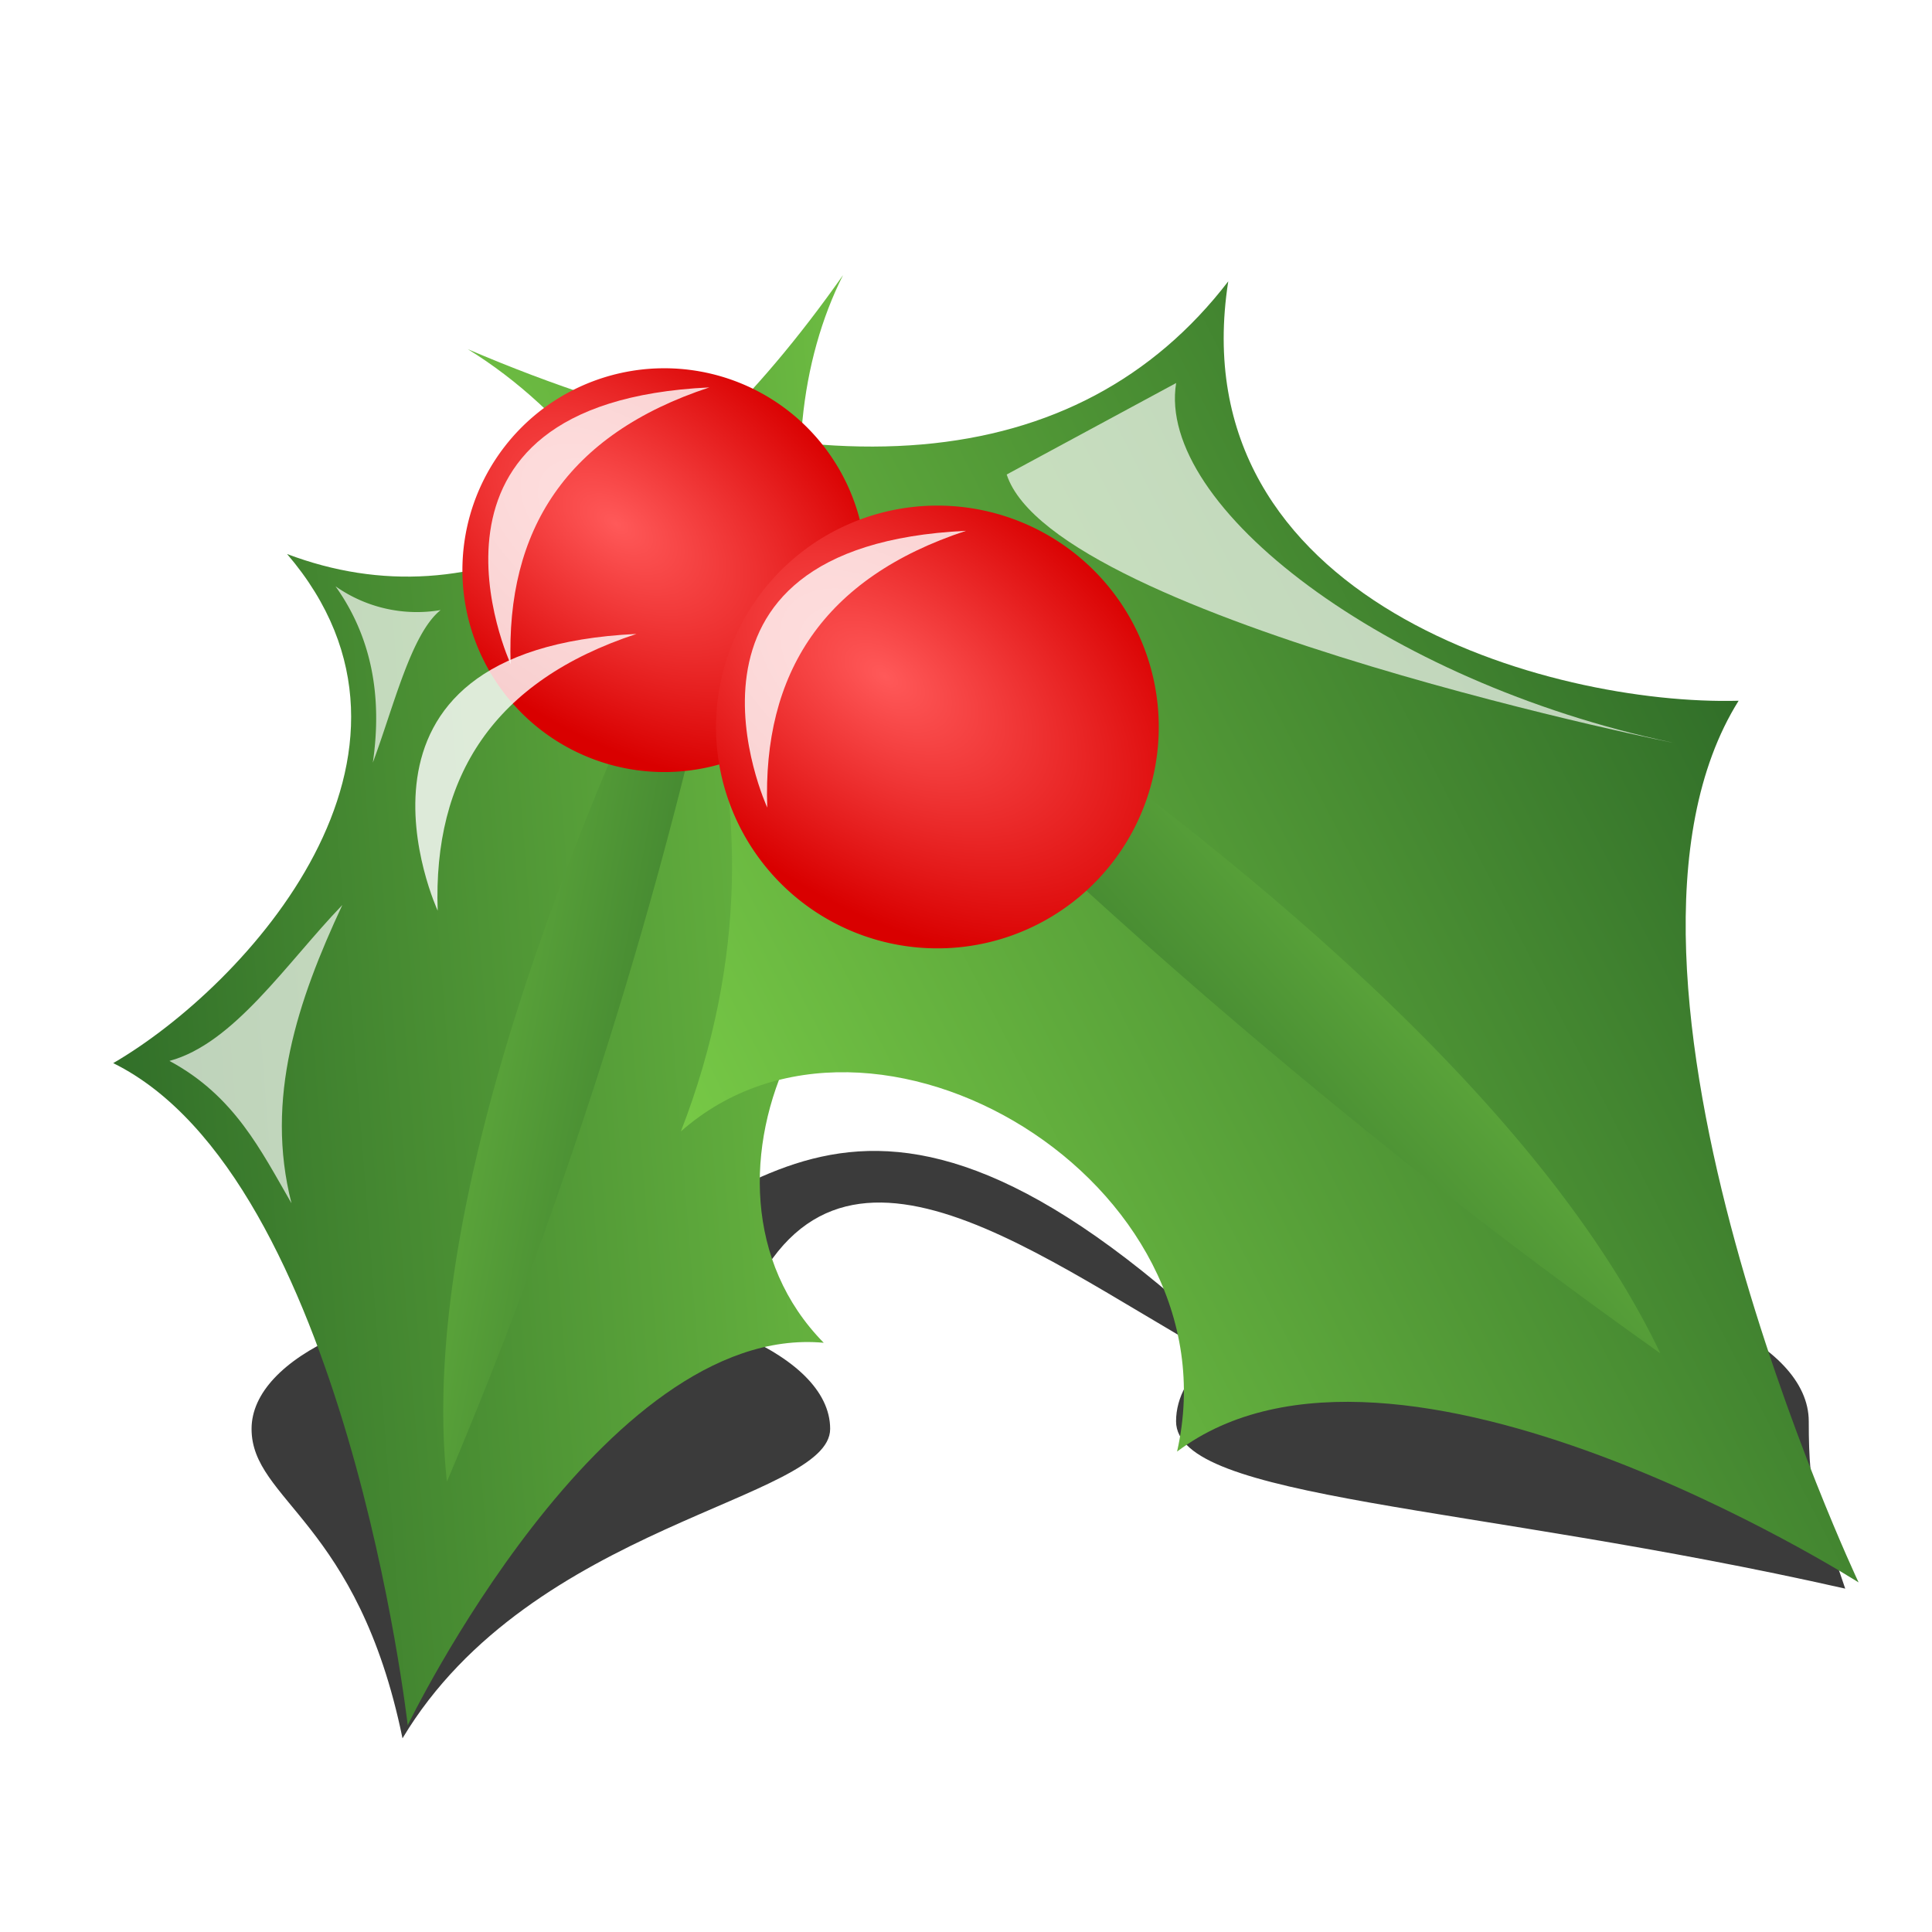
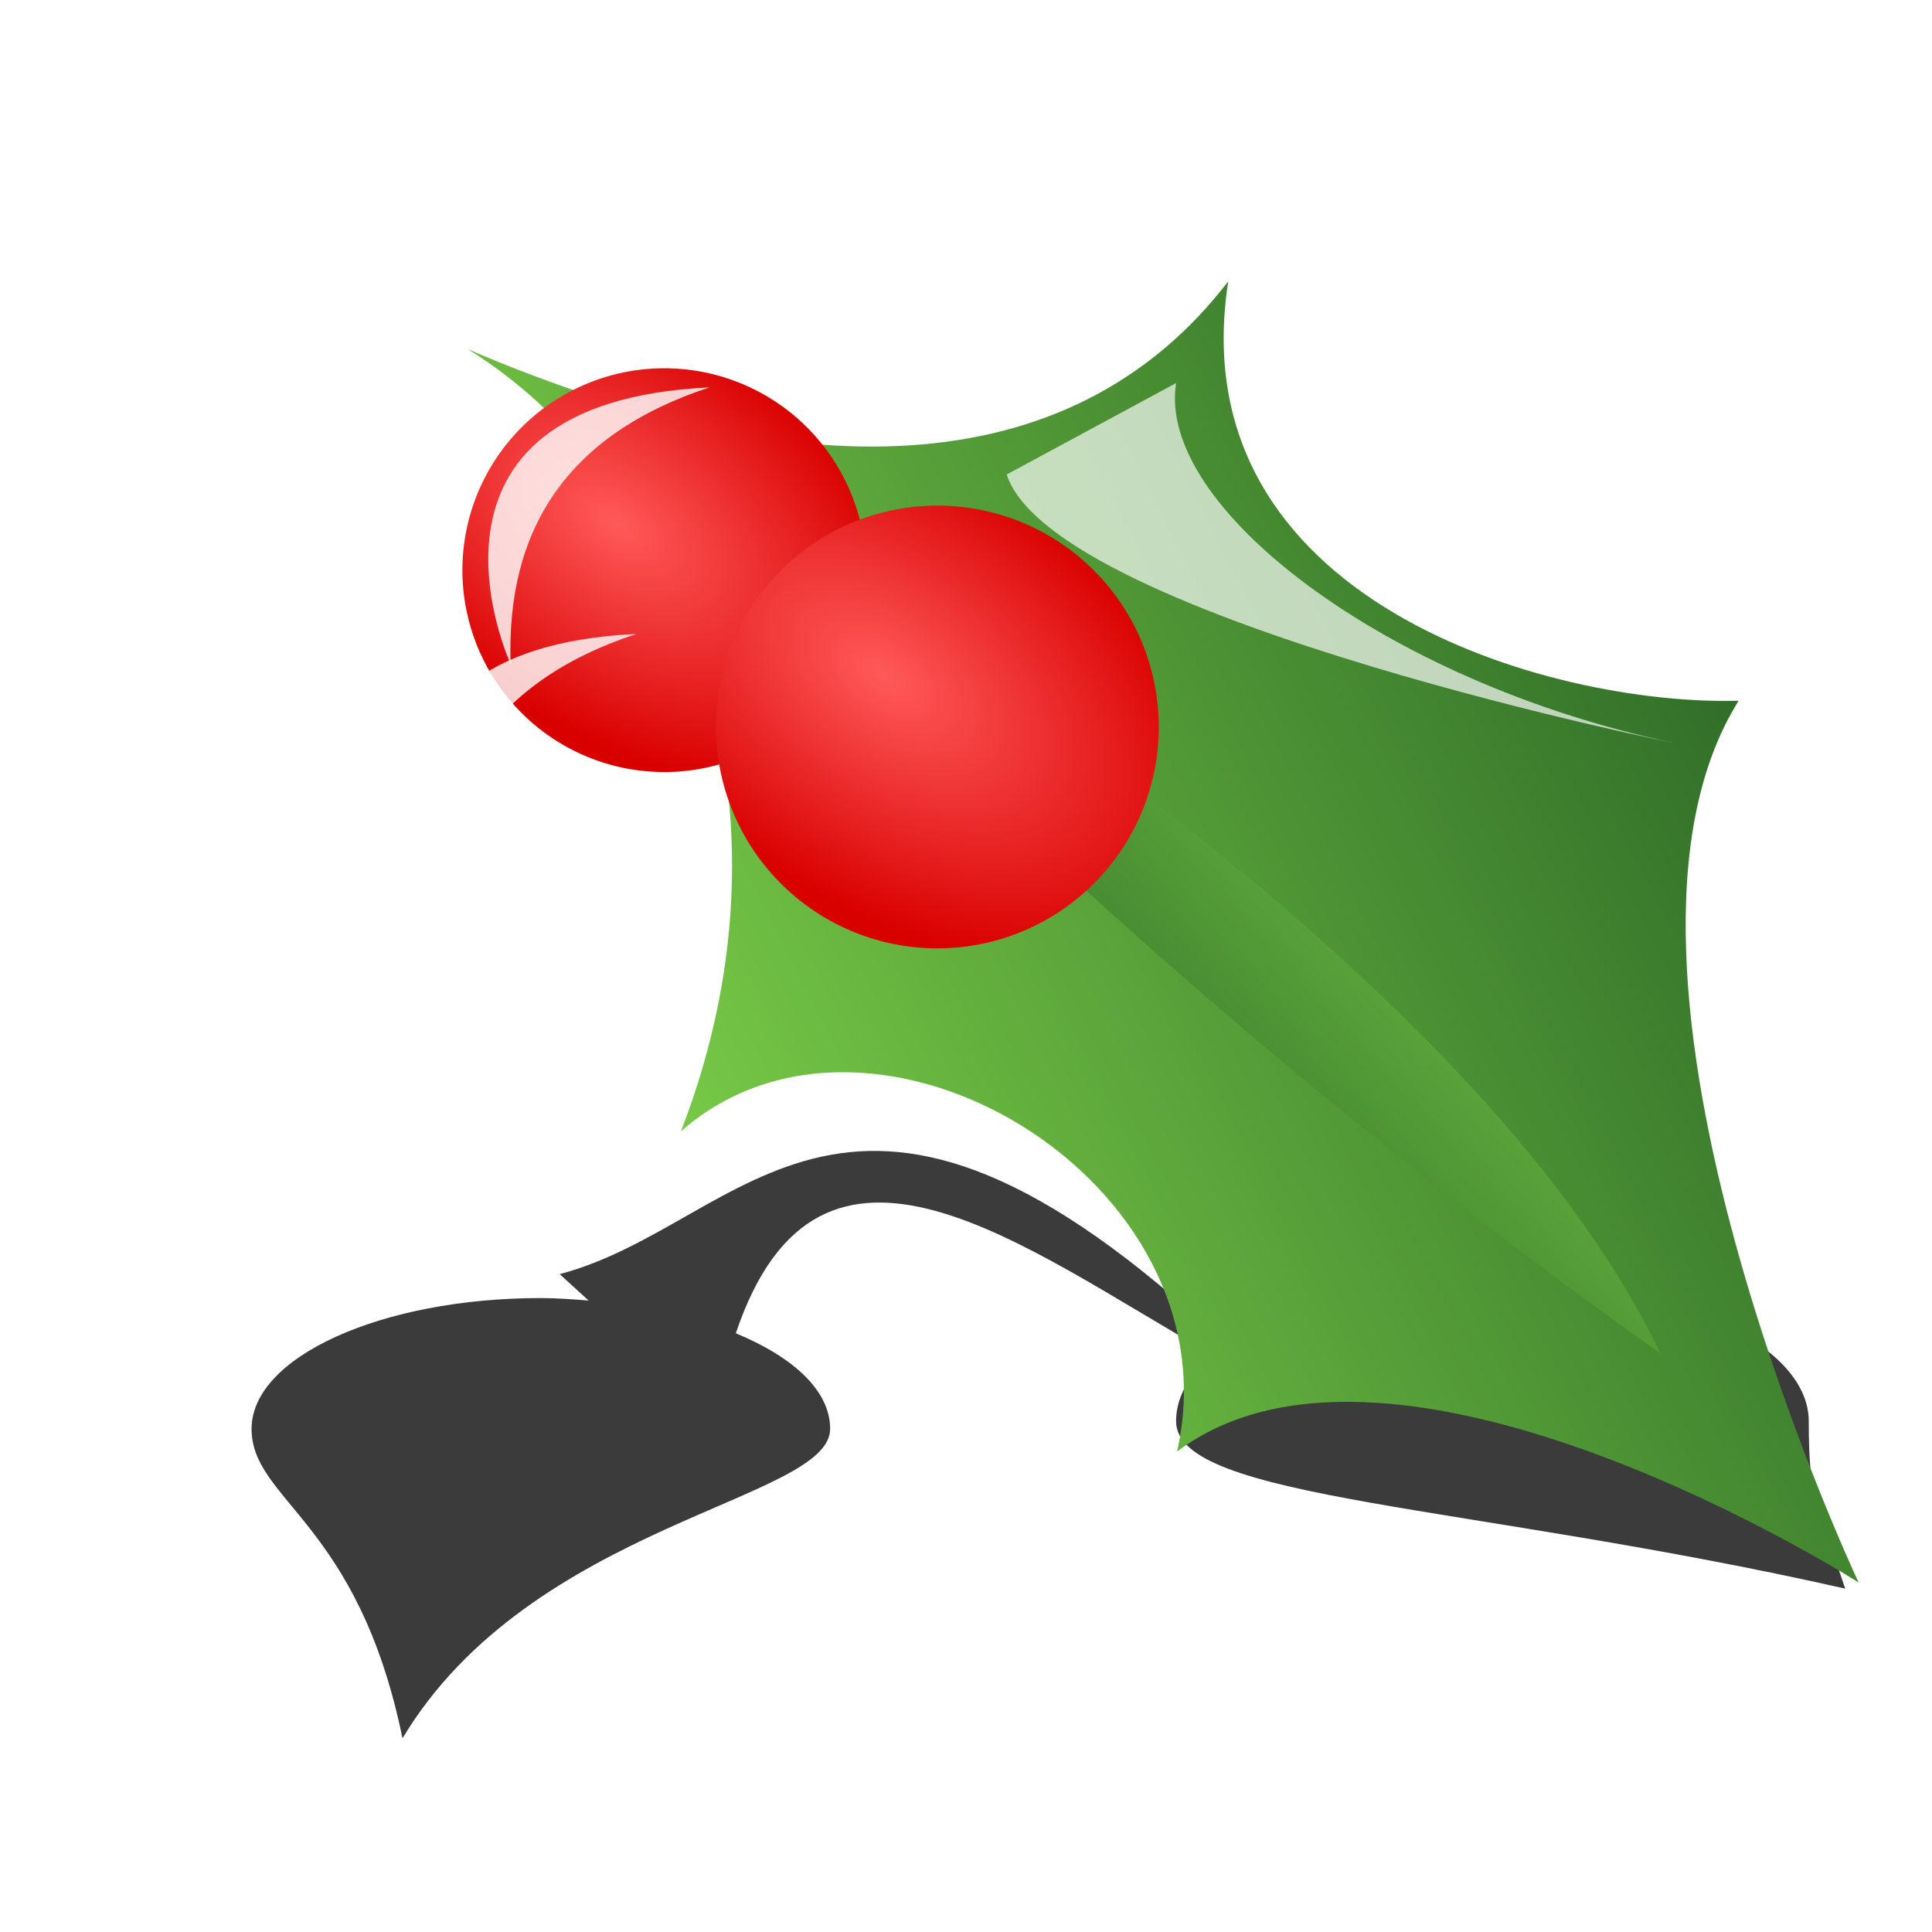
<svg xmlns="http://www.w3.org/2000/svg" xmlns:xlink="http://www.w3.org/1999/xlink" viewBox="0 0 48 48">
  <defs>
    <filter id="i" height="1.269" width="1.336" y="-.134" x="-.168">
      <feGaussianBlur stdDeviation=".385" />
    </filter>
    <filter id="c" height="1.429" width="1.158" y="-.214" x="-.079">
      <feGaussianBlur stdDeviation="1.303" />
    </filter>
    <filter id="n" height="1.365" width="1.612" y="-.183" x="-.306">
      <feGaussianBlur stdDeviation=".333" />
    </filter>
    <filter id="m" height="1.216" width="1.372" y="-.108" x="-.186">
      <feGaussianBlur stdDeviation=".333" />
    </filter>
    <filter id="l">
      <feGaussianBlur stdDeviation=".333" />
    </filter>
    <filter id="k" height="1.269" width="1.336" y="-.134" x="-.168">
      <feGaussianBlur stdDeviation=".385" />
    </filter>
    <filter id="j" height="1.269" width="1.336" y="-.134" x="-.168">
      <feGaussianBlur stdDeviation=".385" />
    </filter>
    <linearGradient id="f" y2="42.507" xlink:href="#a" gradientUnits="userSpaceOnUse" x2="-76.631" gradientTransform="matrix(-.089 .25 .321 .133 -6.553 33.315)" y1="139.51" x1="-129.18" />
    <linearGradient id="b">
      <stop offset="0" stop-color="#ff5959" />
      <stop offset="1" stop-color="#d90000" />
    </linearGradient>
    <linearGradient id="e" y2="111.27" xlink:href="#a" gradientUnits="userSpaceOnUse" x2="-124.59" gradientTransform="matrix(.089 .177 -.269 .152 44.976 26.647)" y1="60.034" x1="-83.482" />
    <linearGradient id="d" y2="42.507" xlink:href="#a" gradientUnits="userSpaceOnUse" x2="-76.631" gradientTransform="matrix(.097 .193 -.247 .139 44.976 26.647)" y1="139.51" x1="-129.18" />
    <linearGradient id="g" y2="111.27" xlink:href="#a" gradientUnits="userSpaceOnUse" x2="-124.59" gradientTransform="matrix(-.082 .229 .351 .145 -6.553 33.315)" y1="60.034" x1="-83.482" />
    <linearGradient id="a">
      <stop offset="0" stop-color="#286325" />
      <stop offset="1" stop-color="#7ed249" />
    </linearGradient>
    <radialGradient id="h" xlink:href="#b" gradientUnits="userSpaceOnUse" cy="5.25" cx="-20.5" gradientTransform="matrix(1.182 1.273 -.733 .68 7.574 27.769)" r="5.5" />
  </defs>
  <path d="M13.906 31.656l.719.656c-.391-.03-.777-.062-1.187-.062-3.97 0-7.188 1.467-7.188 3.25s2.644 2.298 3.75 7.688c3.21-5.356 10.625-5.905 10.625-7.688 0-.944-.906-1.78-2.344-2.375 2.084-6.192 7.179-2.097 11.844.531-.584.493-.906 1.059-.906 1.656 0 1.952 7.312 2.051 16.625 4.157-.708-2.106-.906-2.204-.906-4.157 0-1.952-3.499-3.532-7.844-3.532-2.777 0-5.223.65-6.625 1.625-9.417-8.883-11.893-2.98-16.562-1.75z" filter="url(#c)" fill-rule="evenodd" fill-opacity=".769" />
  <g fill-rule="evenodd">
-     <path d="M22.789 7.112c-2.98 3.674-3.67 10.701 1.185 16.363-4.793-1.937-10.298 4.714-7.318 9.445-5.263-1.671-12.128 7.075-12.128 7.075s1.4-13.62-3.633-17.634c3.635-1.17 10.022-5.665 6.922-11.434 4.184 2.724 9.33 1.363 14.972-3.816z" fill="url(#d)" transform="rotate(-12.336 20.602 15.514)" />
-     <path d="M19.306 11.421a118.001 118.001 0 00-4.235 5.515c-1.87 2.604-3.881 5.682-5.464 8.828-1.453 2.889-2.545 5.836-2.834 8.526a117.518 117.518 0 004.762-7.282 119.343 119.343 0 004.963-9.057c1.212-2.476 2.176-4.717 2.808-6.53z" fill="url(#e)" transform="rotate(-12.336 20.602 15.514)" />
-   </g>
+     </g>
  <g fill-rule="evenodd">
    <path d="M17.537 6.161c4.185 4.029 6.087 12.488 1.024 20.12 5.55-3.083 13.261 4.191 10.343 10.405 6.162-2.83 15.847 6.793 15.847 6.793s-3.76-16.387 1.768-22.036c-4.607-.876-13.07-5.39-10.161-12.888-4.688 3.95-11.165 3.068-18.821-2.393z" fill="url(#f)" transform="rotate(-12.336 26.197 34.803)" />
    <path d="M22.432 10.887a144.98 144.98 0 015.992 6.082c2.672 2.891 5.588 6.338 7.99 9.933 2.208 3.302 3.983 6.728 4.74 9.963a144.319 144.319 0 01-6.9-8.156c-2.78-3.533-5.314-7.07-7.415-10.288-1.85-2.834-3.363-5.42-4.407-7.533z" fill="url(#g)" transform="rotate(-12.336 26.197 34.803)" />
  </g>
  <path d="M-14 6.75a5.5 5.5 0 11-11 0 5.5 5.5 0 1111 0z" transform="rotate(-12.337 36.414 -148.467) scale(.912)" fill="url(#h)" fill-rule="evenodd" />
  <path d="M17.625 9.625c-3.548 1.168-5.055 3.541-4.938 6.875 0 0-3-6.5 4.938-6.875z" fill-opacity=".811" color="#000" filter="url(#i)" fill="#fff" />
  <path d="M-14 6.75a5.5 5.5 0 11-11 0 5.5 5.5 0 1111 0z" transform="rotate(-12.336 61.38 -146.203)" fill-rule="evenodd" fill="url(#h)" />
  <path d="M-14 6.75a5.5 5.5 0 11-11 0 5.5 5.5 0 1111 0z" transform="rotate(-12.336 54.23 -185.564)" fill="url(#h)" fill-rule="evenodd" />
  <path d="M15.812 15.75c-3.548 1.168-5.055 3.541-4.938 6.875 0 0-3-6.5 4.938-6.875z" fill-opacity=".811" color="#000" filter="url(#j)" fill="#fff" />
-   <path d="M24 13.188c-3.548 1.168-5.055 3.541-4.938 6.875 0 0-3-6.5 4.938-6.875z" fill-opacity=".811" color="#000" filter="url(#k)" fill="#fff" />
  <path d="M25.011 11.789l4.21-2.273c-.499 3.06 5.182 7.412 12.295 8.926.934.199-15.324-3.019-16.505-6.653z" fill-opacity=".679" color="#000" filter="url(#l)" fill="#fff" />
  <path d="M4.21 26.358c1.604-.433 2.897-2.417 4.295-3.874-1.112 2.384-1.928 4.805-1.263 7.411-.758-1.306-1.409-2.664-3.032-3.537z" fill-opacity=".679" color="#000" filter="url(#m)" fill="#fff" />
  <path d="M8.337 14.568c.878 1.232 1.171 2.698.926 4.379.525-1.41.953-3.205 1.684-3.79a3.51 3.51 0 01-2.61-.59z" fill-opacity=".679" color="#000" filter="url(#n)" fill="#fff" />
</svg>